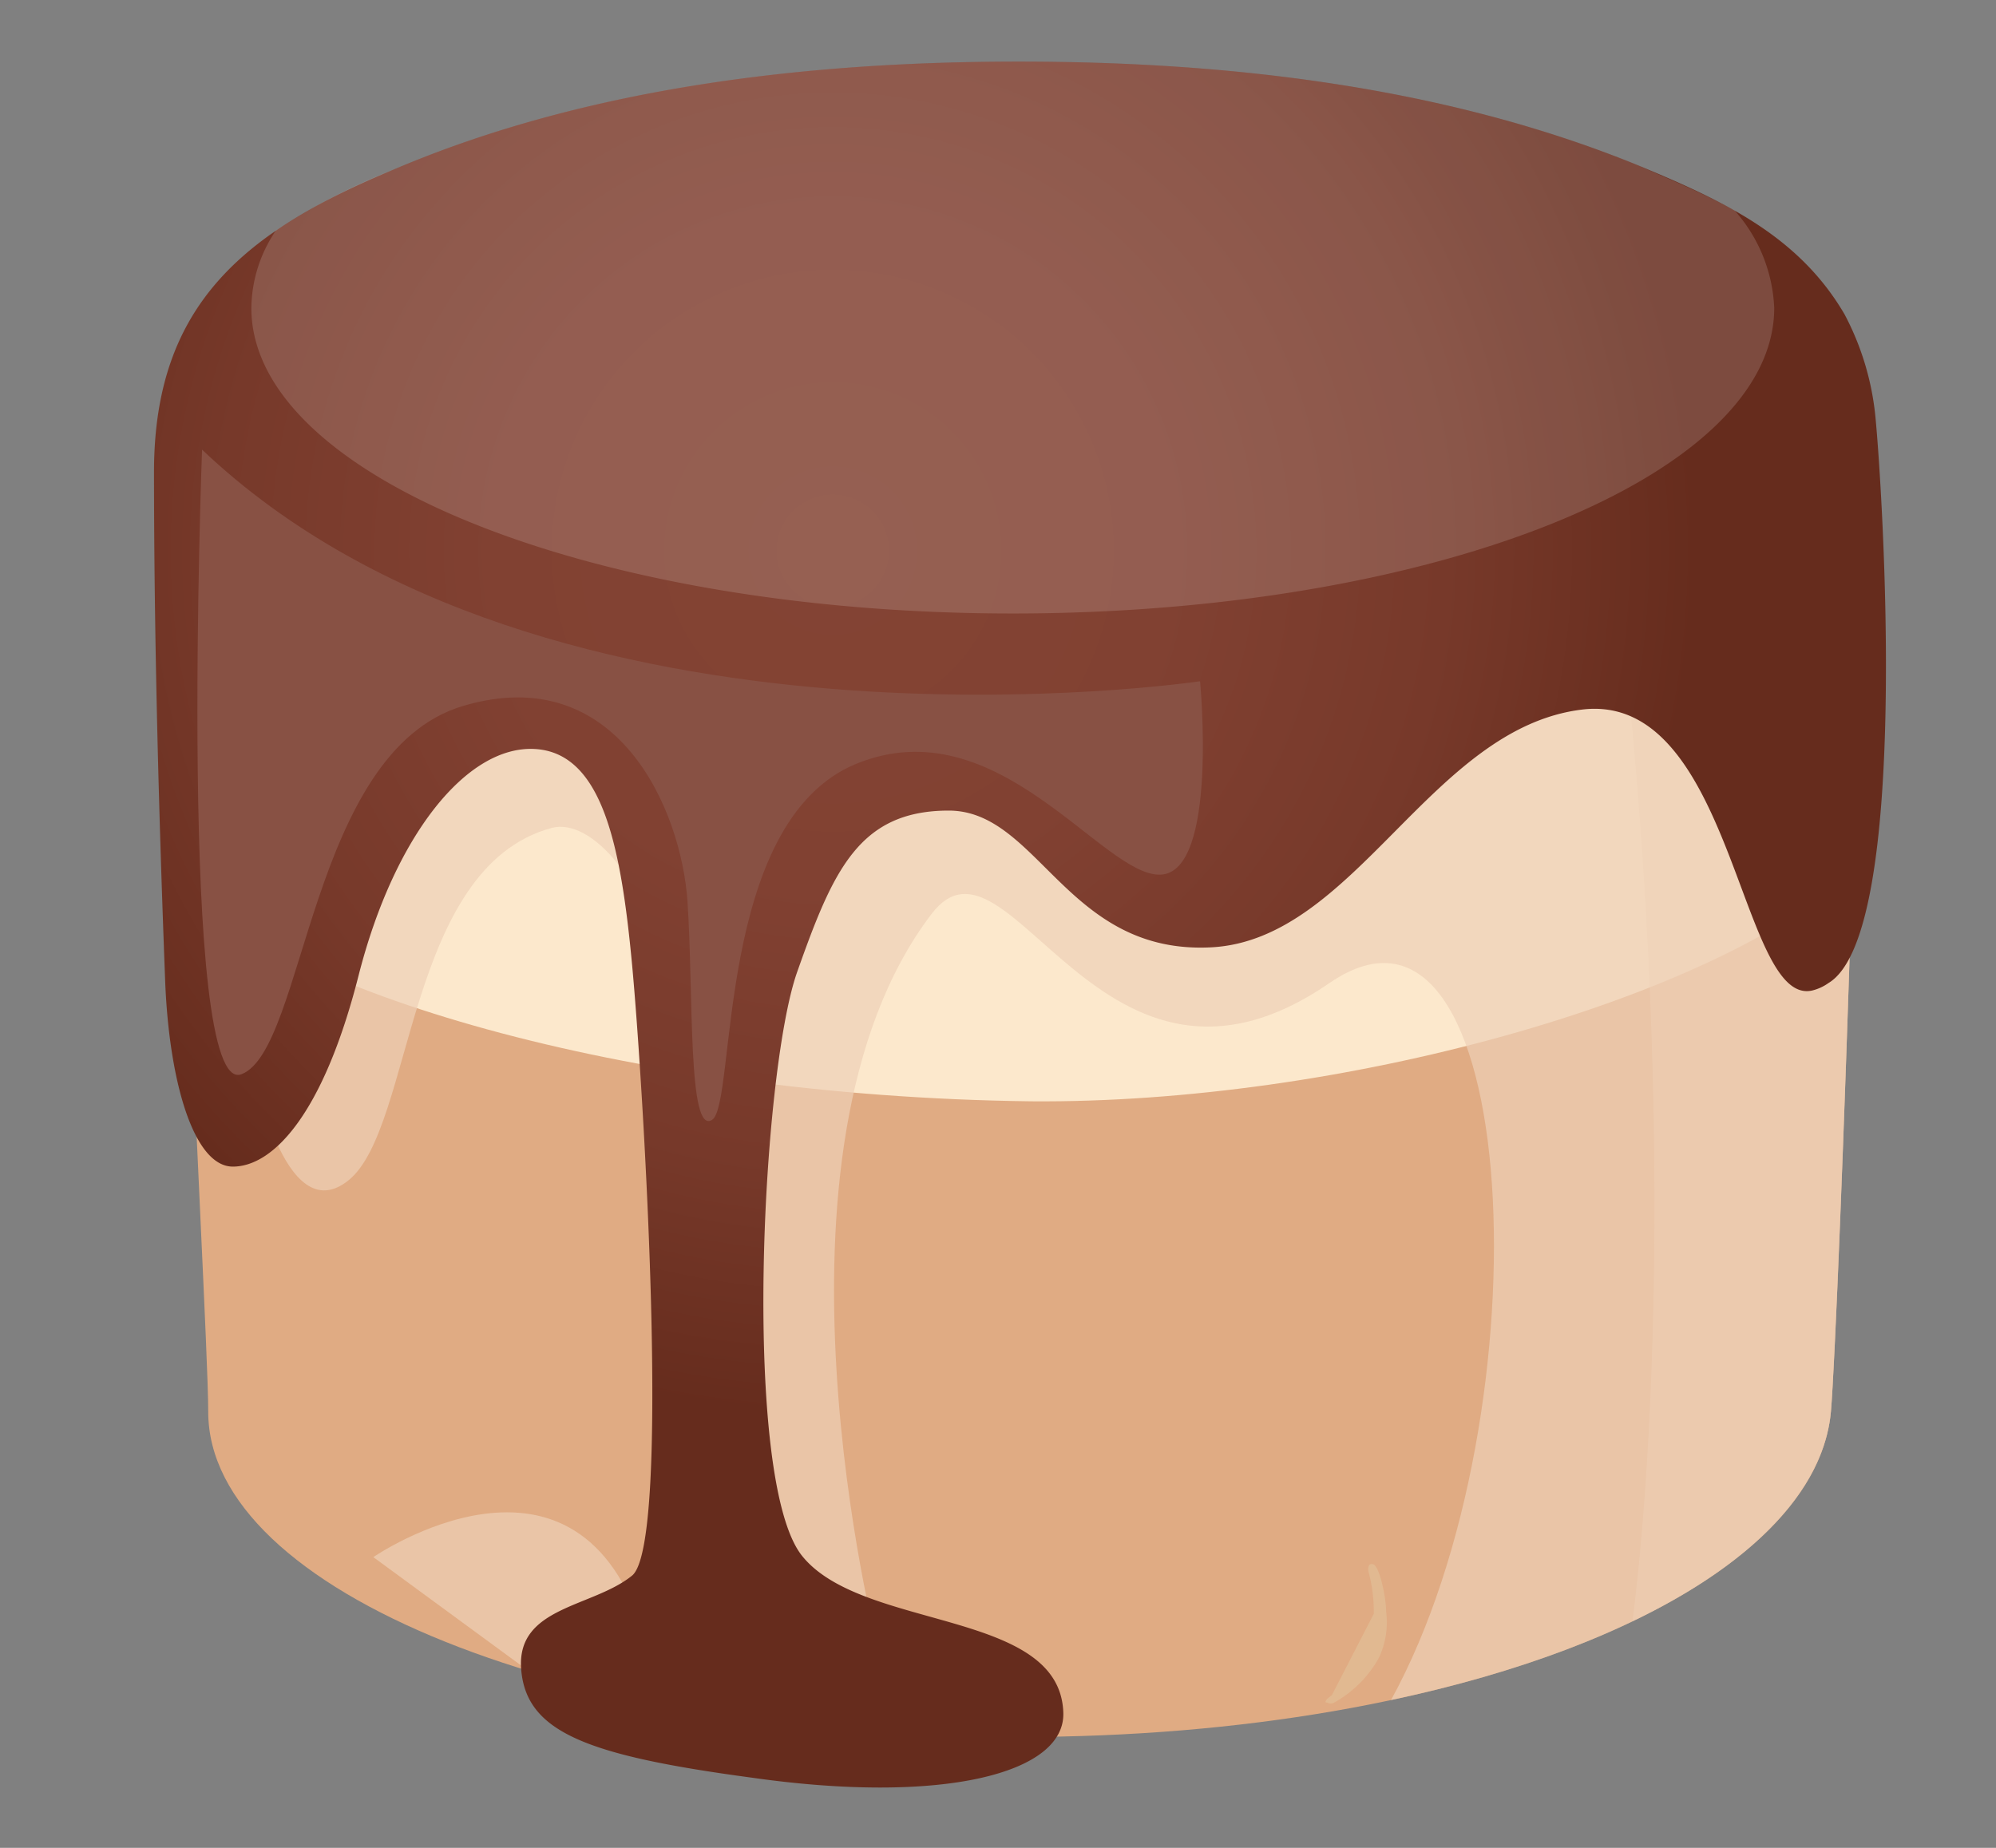
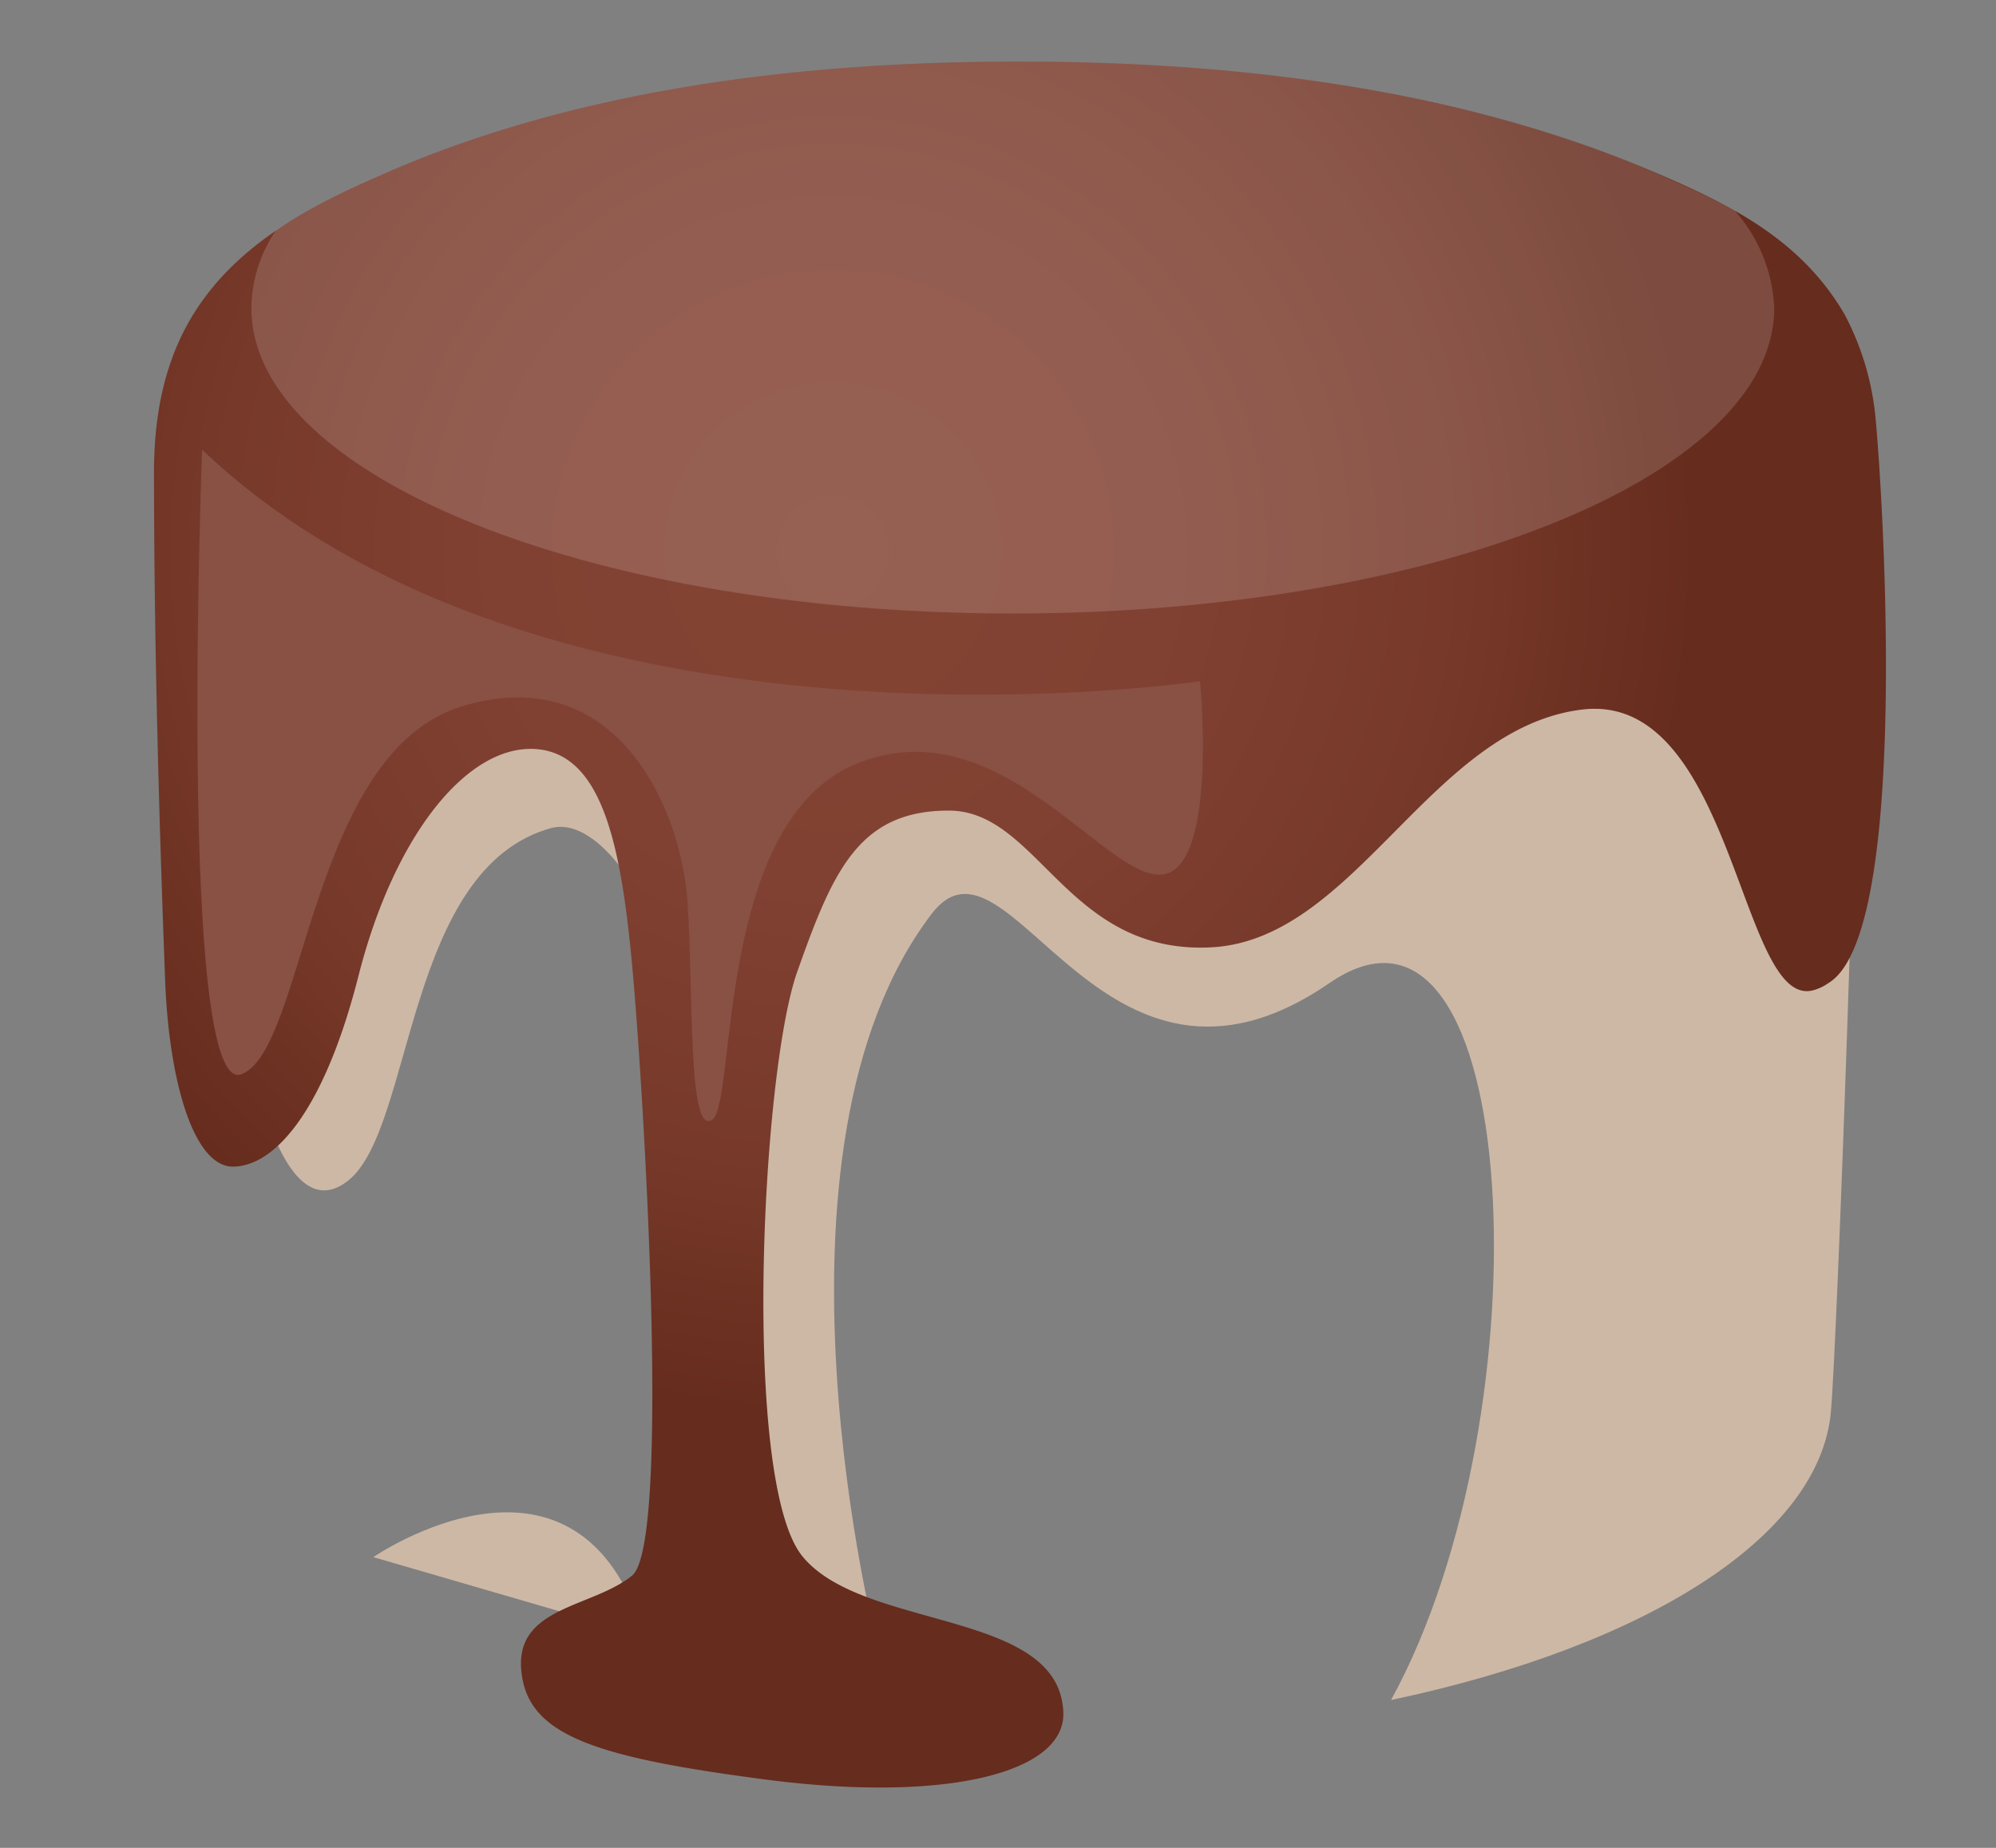
<svg xmlns="http://www.w3.org/2000/svg" viewBox="0 0 162 150">
  <rect x="0" y="0" width="162" height="150" fill="#808080" stroke="none" />
  <defs>
    <style> .cls-1 { isolation: isolate; } .cls-2 { fill: #e0ab83; } .cls-3, .cls-5 { fill: #efd1b7; mix-blend-mode: multiply; } .cls-3 { opacity: 0.7; } .cls-4 { fill: #fce8cc; } .cls-5 { opacity: 0.5; } .cls-6 { fill: url(#radial-gradient); } .cls-7 { fill: #fff; opacity: 0.15; } .cls-8 { fill: #e1b991; } .cls-9 { fill: #885144; } </style>
    <radialGradient id="radial-gradient" cx="67.59" cy="44.7" r="70.18" gradientUnits="userSpaceOnUse">
      <stop offset="0" stop-color="#844434" />
      <stop offset="0.39" stop-color="#814132" />
      <stop offset="0.71" stop-color="#77392a" />
      <stop offset="1" stop-color="#662c1d" />
    </radialGradient>
  </defs>
  <title>enrobing1</title>
  <g class="cls-1">
    <g id="Layer_1" data-name="Layer 1">
      <g>
        <g>
-           <path class="cls-2" d="M148.6,114.6c-1.3,14.5-29.5,26.4-65.9,26.4s-65.8-11.8-65.8-26.4c0-8.4-4.7-84.5-1.3-86.8,14.5-10.4,123.1-10.5,135,4.2C151.9,33.6,149.2,107.8,148.6,114.6Z" />
-           <path class="cls-3" d="M30.3,126.4s16.7-11.5,22,6.4l-8.5,3.5Z" />
-           <path class="cls-4" d="M14.4,36.2c-.2,8.8,0,21.2.6,35.4C22.2,80.2,50.5,89,83.7,89.4c24.9.2,55.1-8.1,66.8-18.7.5-16.3.6-29.5.4-35.9C122.3,47.4,63.5,61.1,14.4,36.2Z" />
+           <path class="cls-3" d="M30.3,126.4s16.7-11.5,22,6.4Z" />
          <path class="cls-3" d="M20.5,86.3s2.5,13.8,7.8,9.5,4.6-25.4,16.5-28.6c3.2-.8,7.8,4.2,10.1,13.6,1.4,5.6,6.5-18.4-7.2-22.9C37.8,54.7,22.6,58.3,20.5,86.3Z" />
-           <path class="cls-5" d="M150.6,32c-2.3-2.8-13,4-21.2,2.2,6.2,39.7,5.6,77.7,3.1,97.4,9.6-4.6,15.5-10.6,16.1-17S151.9,33.6,150.6,32Z" />
          <path class="cls-3" d="M148.6,114.6c.5-5.5,2.3-54.7,2.4-74.4l-95.6.5,3.2,98.4c2.7.5,5.5.8,8.3,1.1l4.3-6.6S60.9,93.5,75.6,74.2c6.3-8.3,13.7,18.4,32.3,5.6,15.7-10.8,17.8,34.9,5,58.2C133.7,133.6,147.7,124.7,148.6,114.6Z" />
          <path class="cls-6" d="M152.2,33.7a22.4,22.4,0,0,0-2.5-8.2c-3.8-6.5-10.1-9.3-16.8-12.1C117.2,7,99.6,5,82.7,5S47.9,7,32.1,13.7C20,18.7,12.5,24.6,12.5,38.3s.4,28.1.9,41.2c.3,8.2,2.3,15.2,5.5,15.2s7.3-4.1,10.2-15.5,8.8-18.7,14.3-18.4,7,7.9,7.9,17.5,3.2,47,0,49.6-9.4,2.5-9,7.6,5.3,7,18.7,8.8c15.4,2.2,25.5-.3,25.3-5.3-.3-8.4-16.3-6.6-21.2-12.7s-3.3-39.2-.4-47.4,5-13.1,12.3-13.1,9.6,11.7,21.3,11.1,17.8-17.8,30.1-19.3,12.8,24.2,18.7,22.8a3.8,3.8,0,0,0,1.3-.6C155.1,75.8,152.8,39.7,152.2,33.7Z" />
          <path class="cls-7" d="M82.7,5c-17,0-34.8,2-50.6,8.7a51.7,51.7,0,0,0-9.7,5,11.4,11.4,0,0,0-2,6.3c0,13.7,27.7,24.8,61.8,24.8S144,38.7,144,25a12.7,12.7,0,0,0-3.2-7.9c-2.5-1.4-5.2-2.5-7.9-3.7C117.2,7,99.6,5,82.7,5Z" />
        </g>
-         <path class="cls-8" d="M111.5,131a12.2,12.2,0,0,0-.4-3.3c-.1-.3-.1-.9.4-.7h0c.5.3,1,2.7,1,3.8a6.7,6.7,0,0,1-.6,3.8,9.4,9.4,0,0,1-3.6,3.6.6.6,0,0,1-.6,0h-.1c-.1-.2.4-.5.5-.6" />
        <path class="cls-9" d="M16.4,36.5s-2,52.7,3.2,50.7,5.5-26.2,18-29.9,17.7,8.4,18.2,15.9,0,19,2,17.7S58,66.7,69.5,62s20,9.2,24.7,9,3.2-15.7,3.2-15.7S44.5,63.2,16.4,36.5Z" />
      </g>
    </g>
  </g>
</svg>